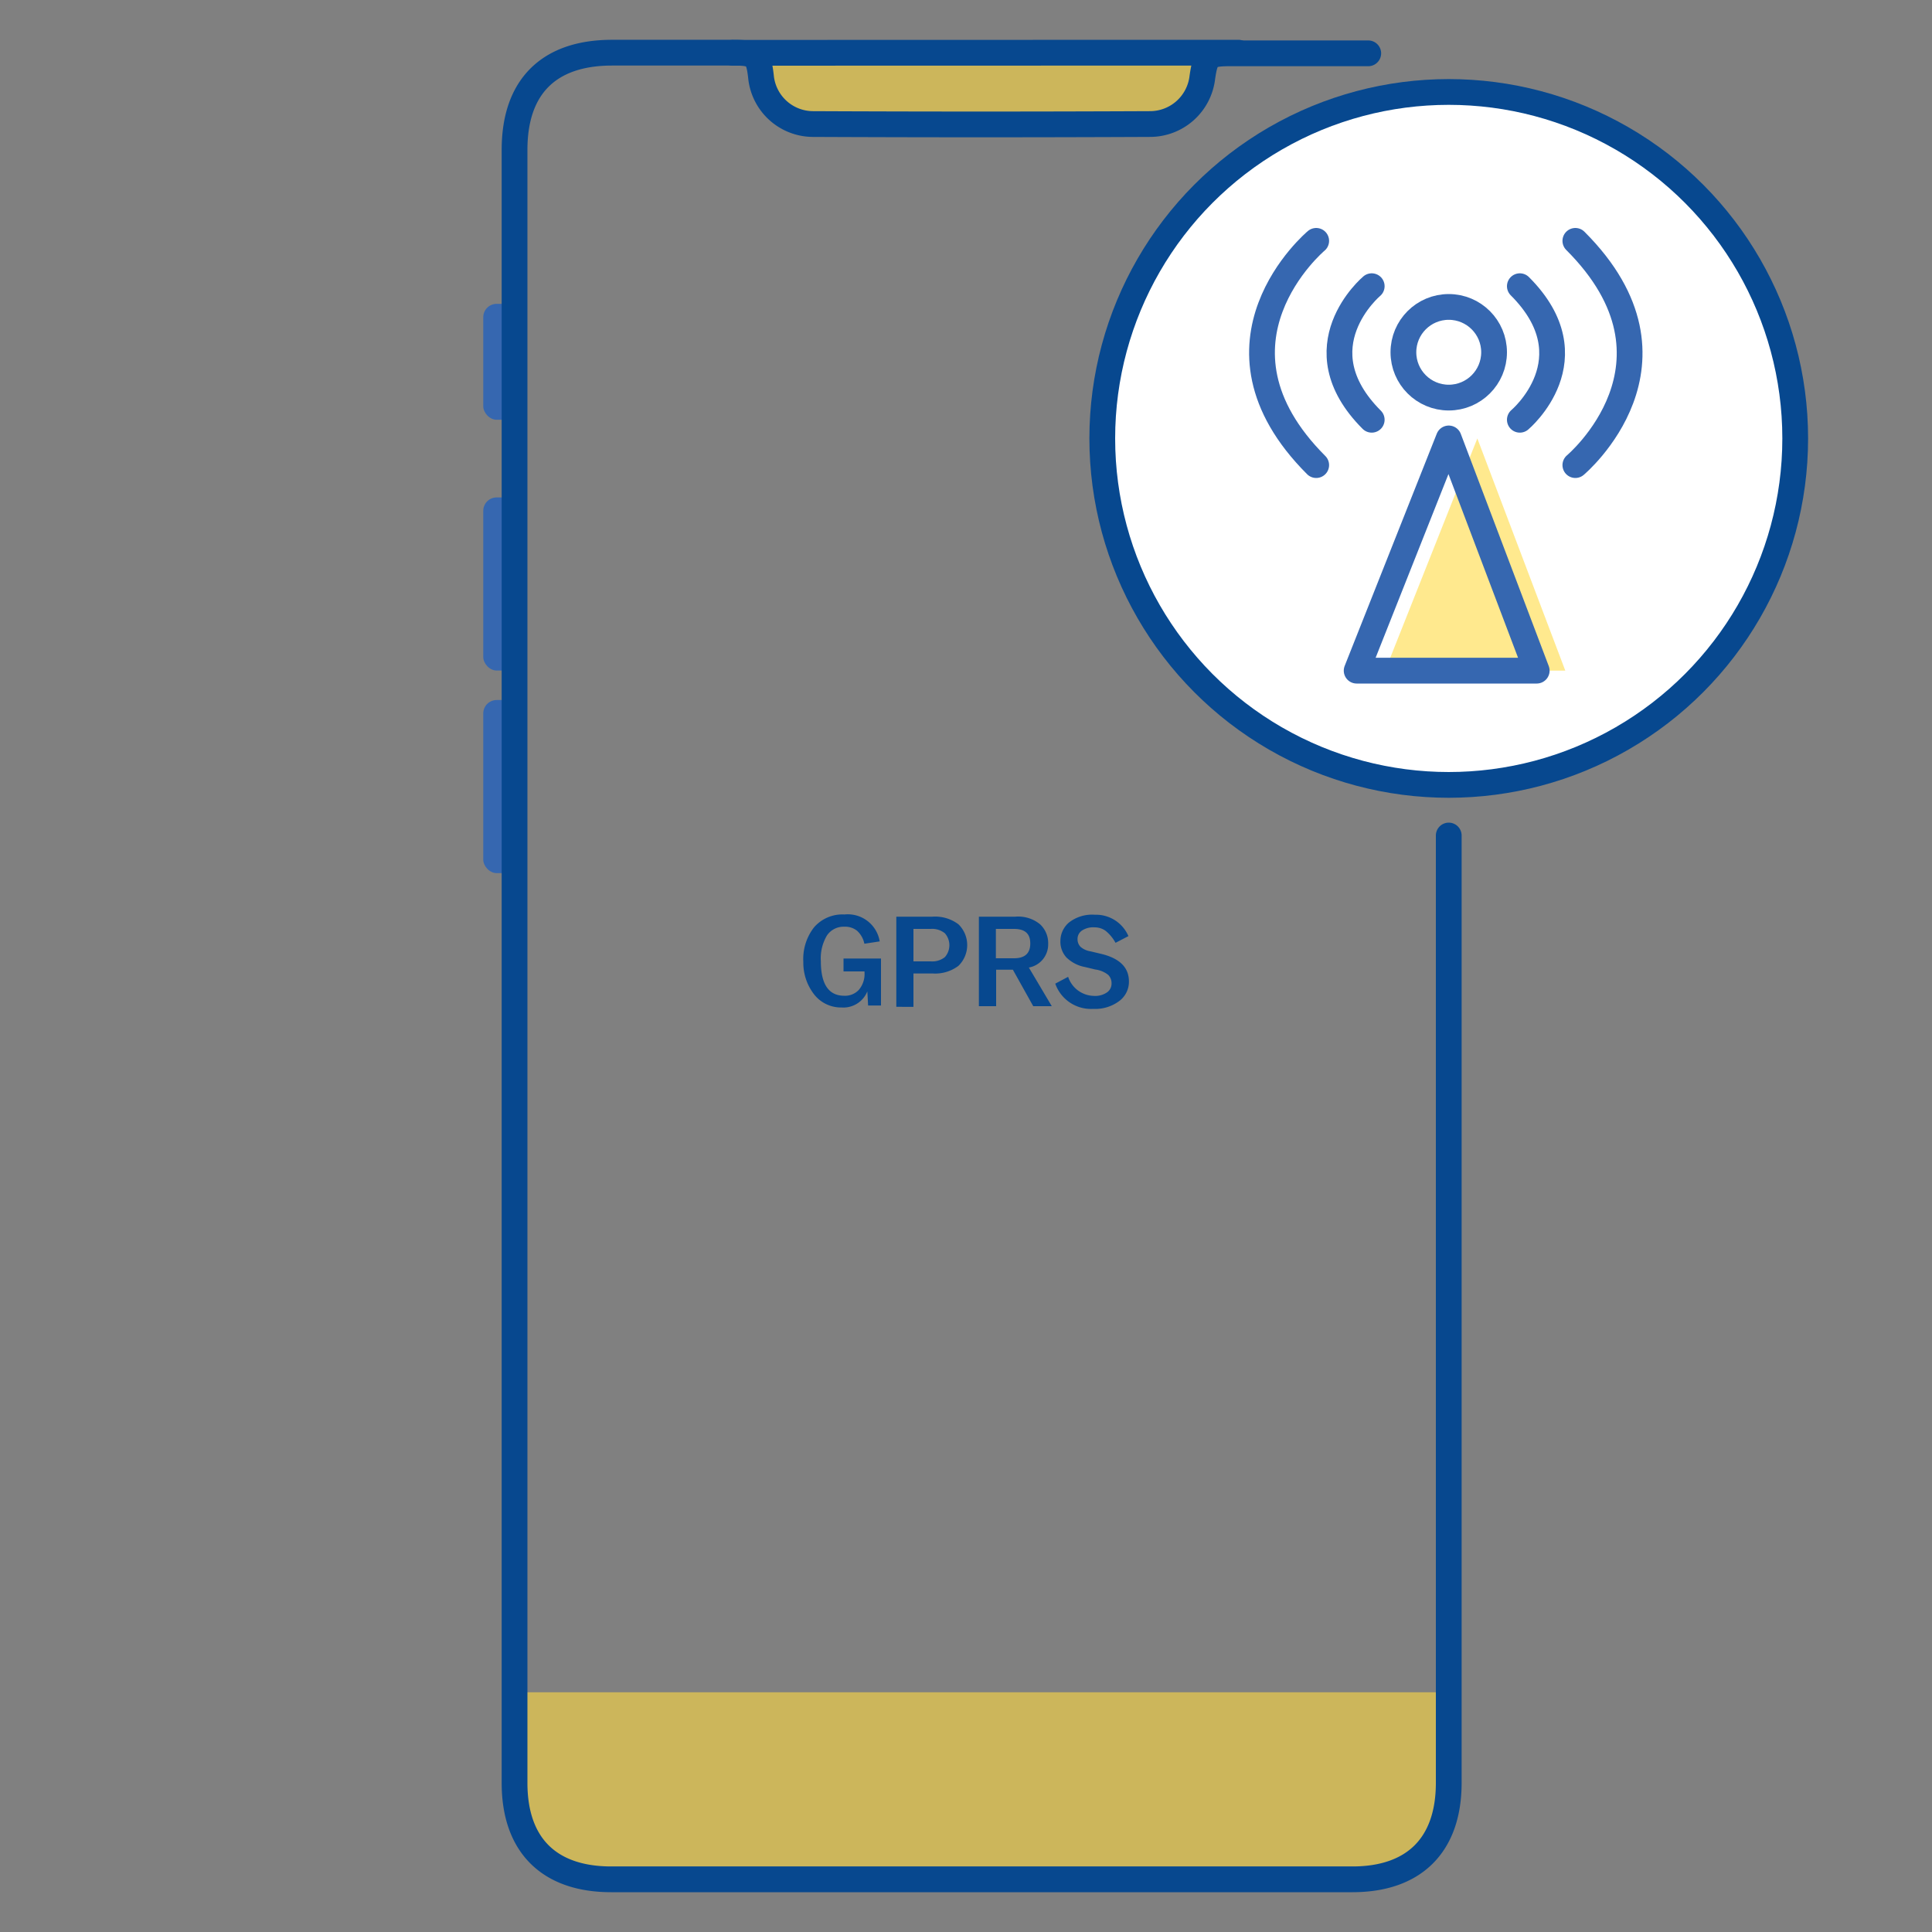
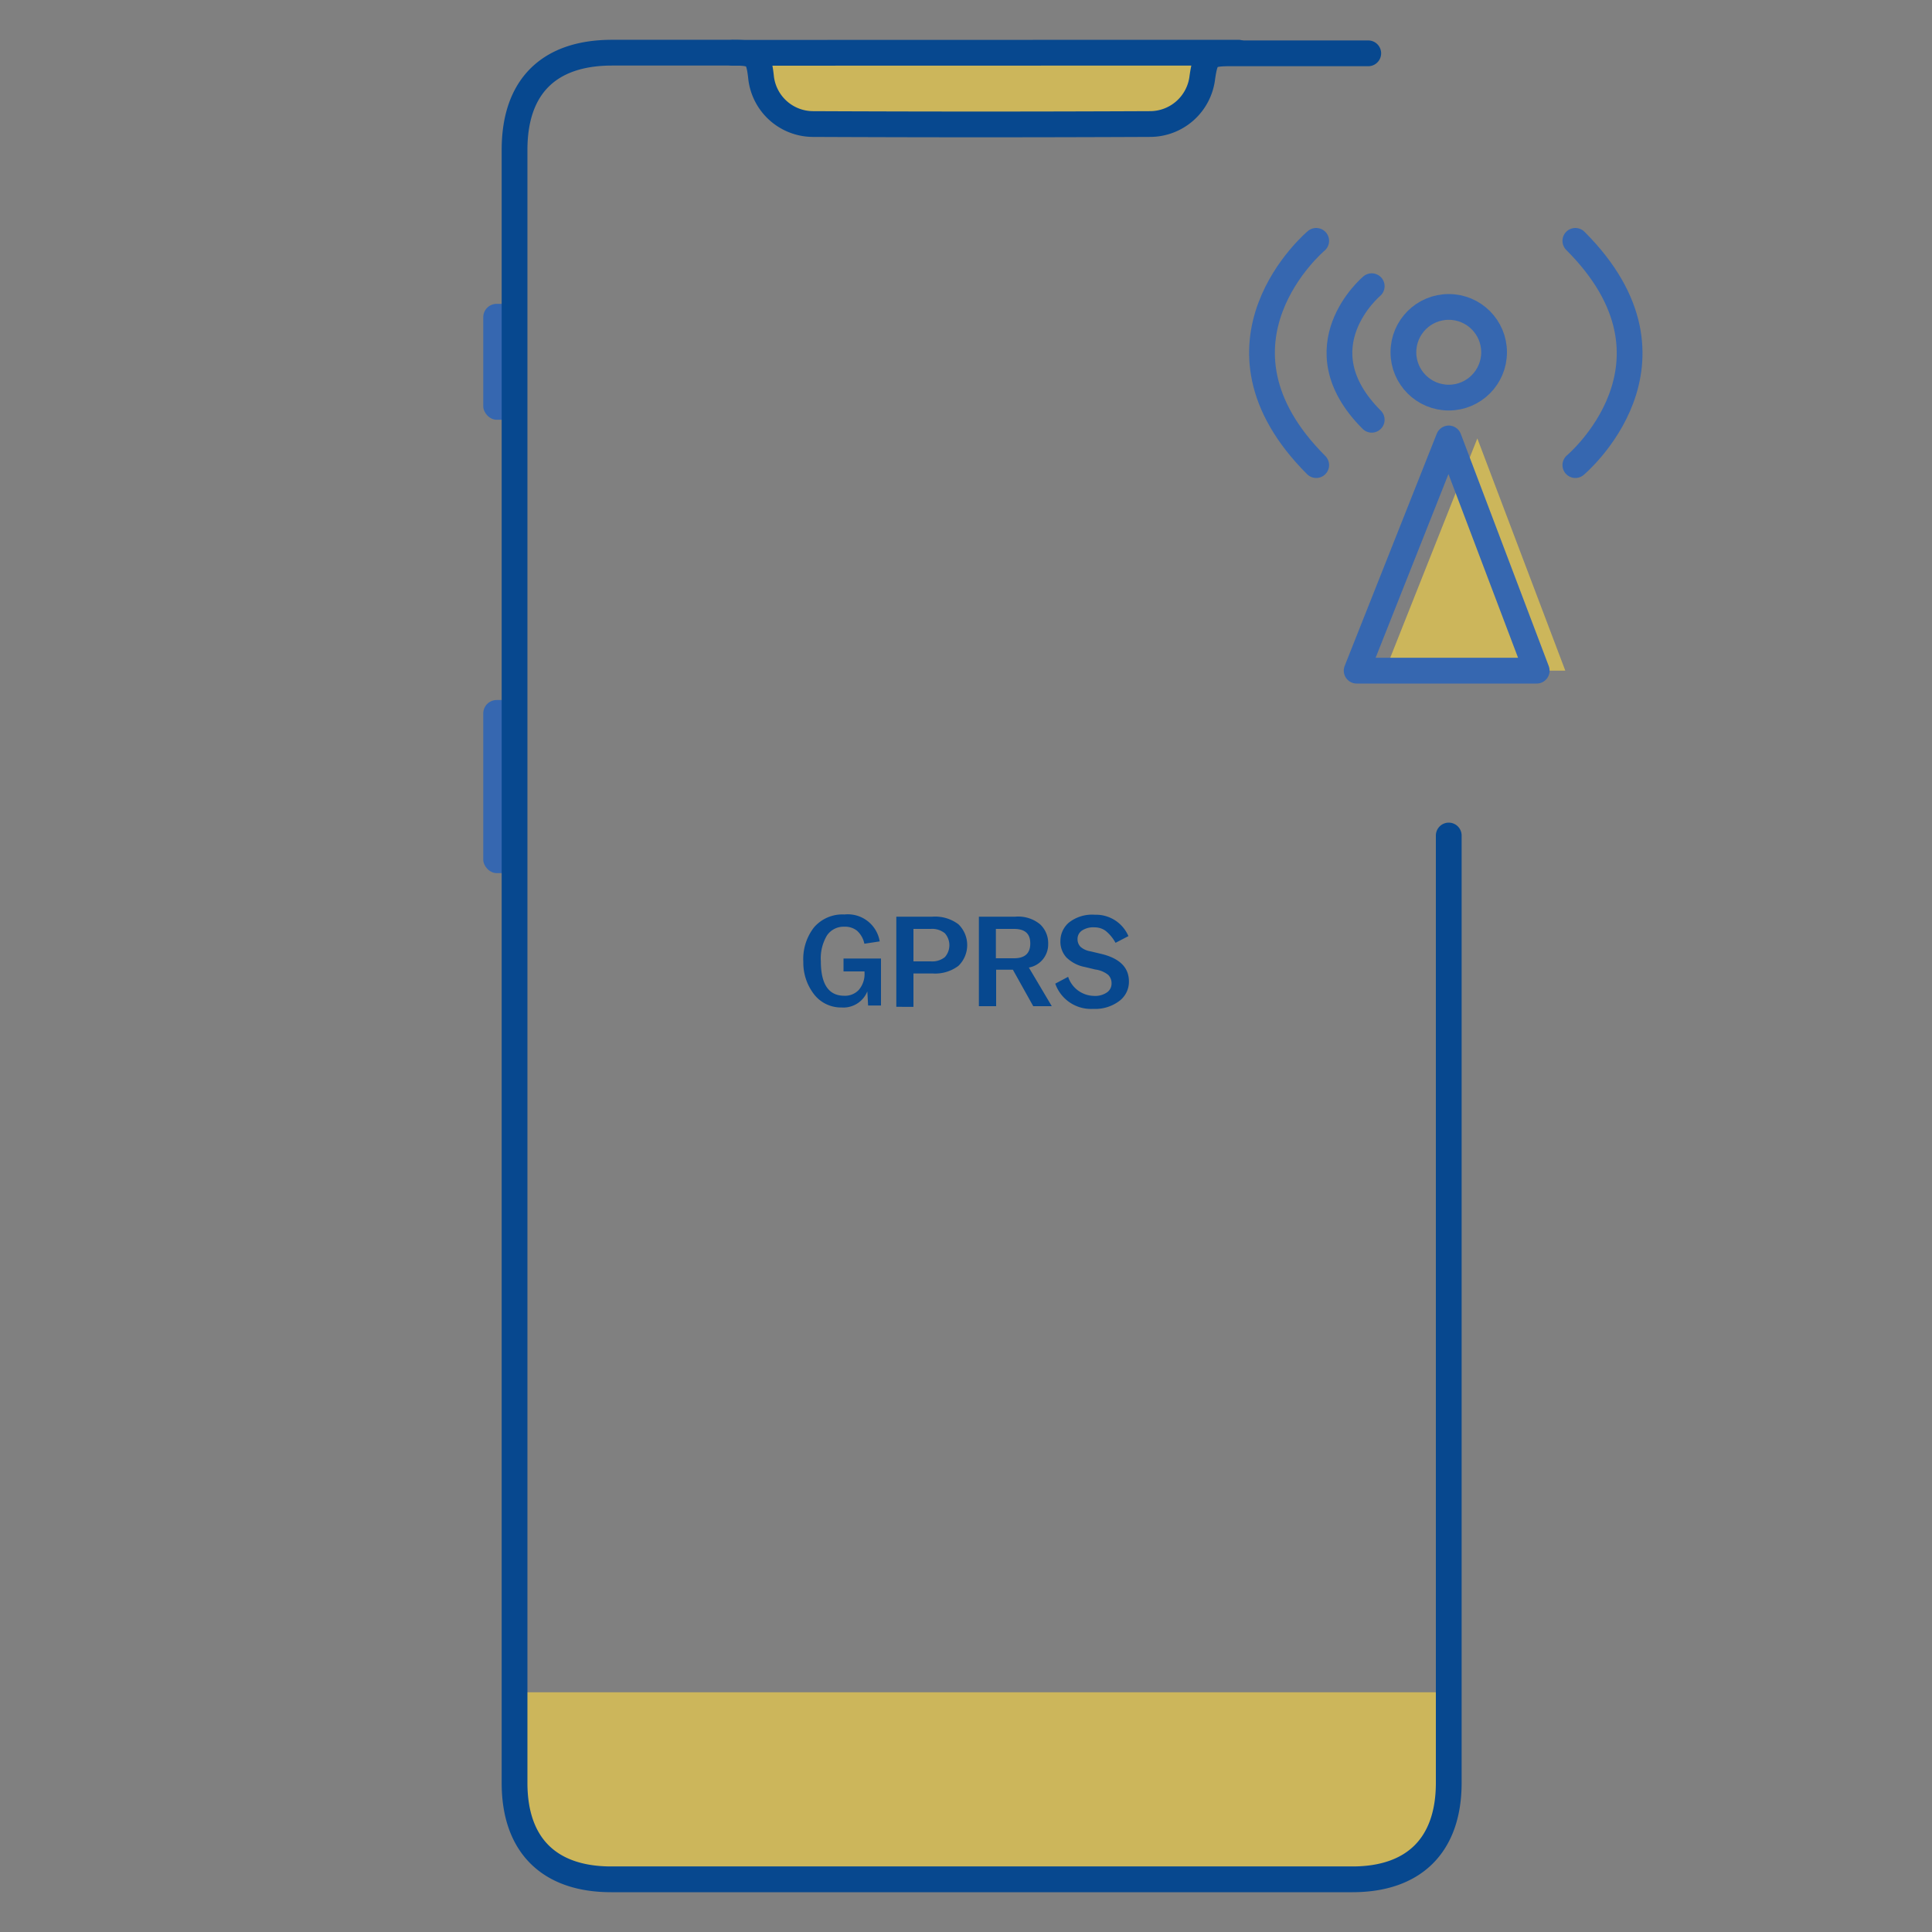
<svg xmlns="http://www.w3.org/2000/svg" id="Warstwa_1" data-name="Warstwa 1" viewBox="0 0 150 150">
  <rect x="0" y="0" width="150" height="150" fill="#808080" stroke="none" />
  <defs>
    <style>.cls-1{fill:#07488f;}.cls-2{fill:#ffdb43;opacity:0.6;}.cls-3{fill:#3667b0;}.cls-4,.cls-6{fill:none;}.cls-4,.cls-5{stroke:#07488f;}.cls-4,.cls-5,.cls-6{stroke-linecap:round;stroke-linejoin:round;stroke-width:2px;}.cls-5{fill:#fff;}.cls-6{stroke:#3667b0;}</style>
  </defs>
  <title>ikonki</title>
  <path class="cls-1" d="M62.37,74.68v0A4,4,0,0,1,63.2,72a2.91,2.91,0,0,1,2.36-1,2.51,2.51,0,0,1,2.74,2.09l-1.19.18a1.88,1.88,0,0,0-.56-1,1.48,1.48,0,0,0-1-.32,1.56,1.56,0,0,0-1.34.67,3.46,3.46,0,0,0-.48,2v0c0,1.8.61,2.69,1.82,2.69a1.46,1.46,0,0,0,1.14-.47,1.91,1.91,0,0,0,.43-1.36v-.06H65.49v-1H68.4v3.65h-1l-.06-1.1a2,2,0,0,1-2,1.25,2.64,2.64,0,0,1-2.12-1A4,4,0,0,1,62.37,74.68Z" />
  <path class="cls-1" d="M69.59,71.17h2.82a3,3,0,0,1,2,.59,2.25,2.25,0,0,1,0,3.23,3,3,0,0,1-2,.59H70.92v2.59H69.59Zm1.33,3.47h1.35a1.56,1.56,0,0,0,1.09-.33,1.4,1.4,0,0,0,0-1.85,1.56,1.56,0,0,0-1.09-.34H70.92Z" />
  <path class="cls-1" d="M76,71.17h2.84a2.66,2.66,0,0,1,1.92.6,2,2,0,0,1,.62,1.52,1.82,1.82,0,0,1-1.5,1.83l1.78,3H80.22l-1.58-2.83h-1.3v2.83H76Zm1.32,3.23h1.4c.85,0,1.27-.38,1.27-1.15s-.42-1.13-1.27-1.13h-1.4Z" />
  <path class="cls-1" d="M81.93,76.37l1-.53a2.15,2.15,0,0,0,2,1.48,1.61,1.61,0,0,0,1-.26.82.82,0,0,0,.37-.71.9.9,0,0,0-.27-.67,2.06,2.06,0,0,0-1-.41l-.79-.19a2.8,2.8,0,0,1-1.44-.74,1.81,1.81,0,0,1-.47-1.29A1.88,1.88,0,0,1,83,71.62a2.91,2.91,0,0,1,2-.6,2.74,2.74,0,0,1,2.61,1.66l-1,.52a3.16,3.16,0,0,0-.77-.93A1.44,1.44,0,0,0,85,72a1.6,1.6,0,0,0-1,.25.78.78,0,0,0-.34.65.85.85,0,0,0,.23.61,1.54,1.54,0,0,0,.77.35l.8.19c1.46.34,2.19,1.06,2.19,2.15a1.86,1.86,0,0,1-.78,1.54,3.12,3.12,0,0,1-2,.59A2.94,2.94,0,0,1,81.93,76.37Z" />
  <path class="cls-2" d="M39.28,131.39h73.2a0,0,0,0,1,0,0v8.23a5.88,5.88,0,0,1-5.88,5.88H45.16a5.88,5.88,0,0,1-5.88-5.88v-8.23A0,0,0,0,1,39.28,131.39Z" />
  <rect class="cls-2" x="59" y="4.09" width="34.43" height="5.22" rx="2.61" />
  <rect class="cls-3" x="37.52" y="23.59" width="2.43" height="9" rx="1.04" />
-   <rect class="cls-3" x="37.52" y="38.62" width="2.43" height="13.44" rx="1.04" />
  <rect class="cls-3" x="37.52" y="54.35" width="2.43" height="13.44" rx="1.04" />
  <path class="cls-4" d="M112.48,64.87v73.55c0,4.82-2.68,7.49-7.48,7.49H47.45c-4.82,0-7.5-2.66-7.5-7.48V11.63c0-4.9,2.66-7.54,7.57-7.54h9.37c1.74,0,2,.18,2.19,1.84a4.07,4.07,0,0,0,4,3.7q13.08.06,26.17,0A4.09,4.09,0,0,0,93.35,6c.25-1.68.45-1.86,2.17-1.86,3.29,0,6.59,0,9.89,0l.82,0" />
  <line class="cls-4" x1="56.89" y1="4.1" x2="96.15" y2="4.09" />
-   <circle class="cls-5" cx="112.48" cy="34.04" r="26.9" />
  <polygon class="cls-2" points="114.7 34.04 107.54 52.07 121.53 52.07 114.7 34.04" />
  <polygon class="cls-6" points="112.48 34.04 105.33 52.07 119.31 52.07 112.48 34.04" />
  <circle class="cls-6" cx="112.48" cy="27.35" r="3.52" />
  <path class="cls-6" d="M106.5,22.22s-5.64,4.73,0,10.37" />
  <path class="cls-6" d="M102.19,18.7s-9.47,7.94,0,17.41" />
-   <path class="cls-6" d="M118,32.59s5.64-4.73,0-10.37" />
  <path class="cls-6" d="M122.31,36.11s9.48-7.94,0-17.41" />
</svg>